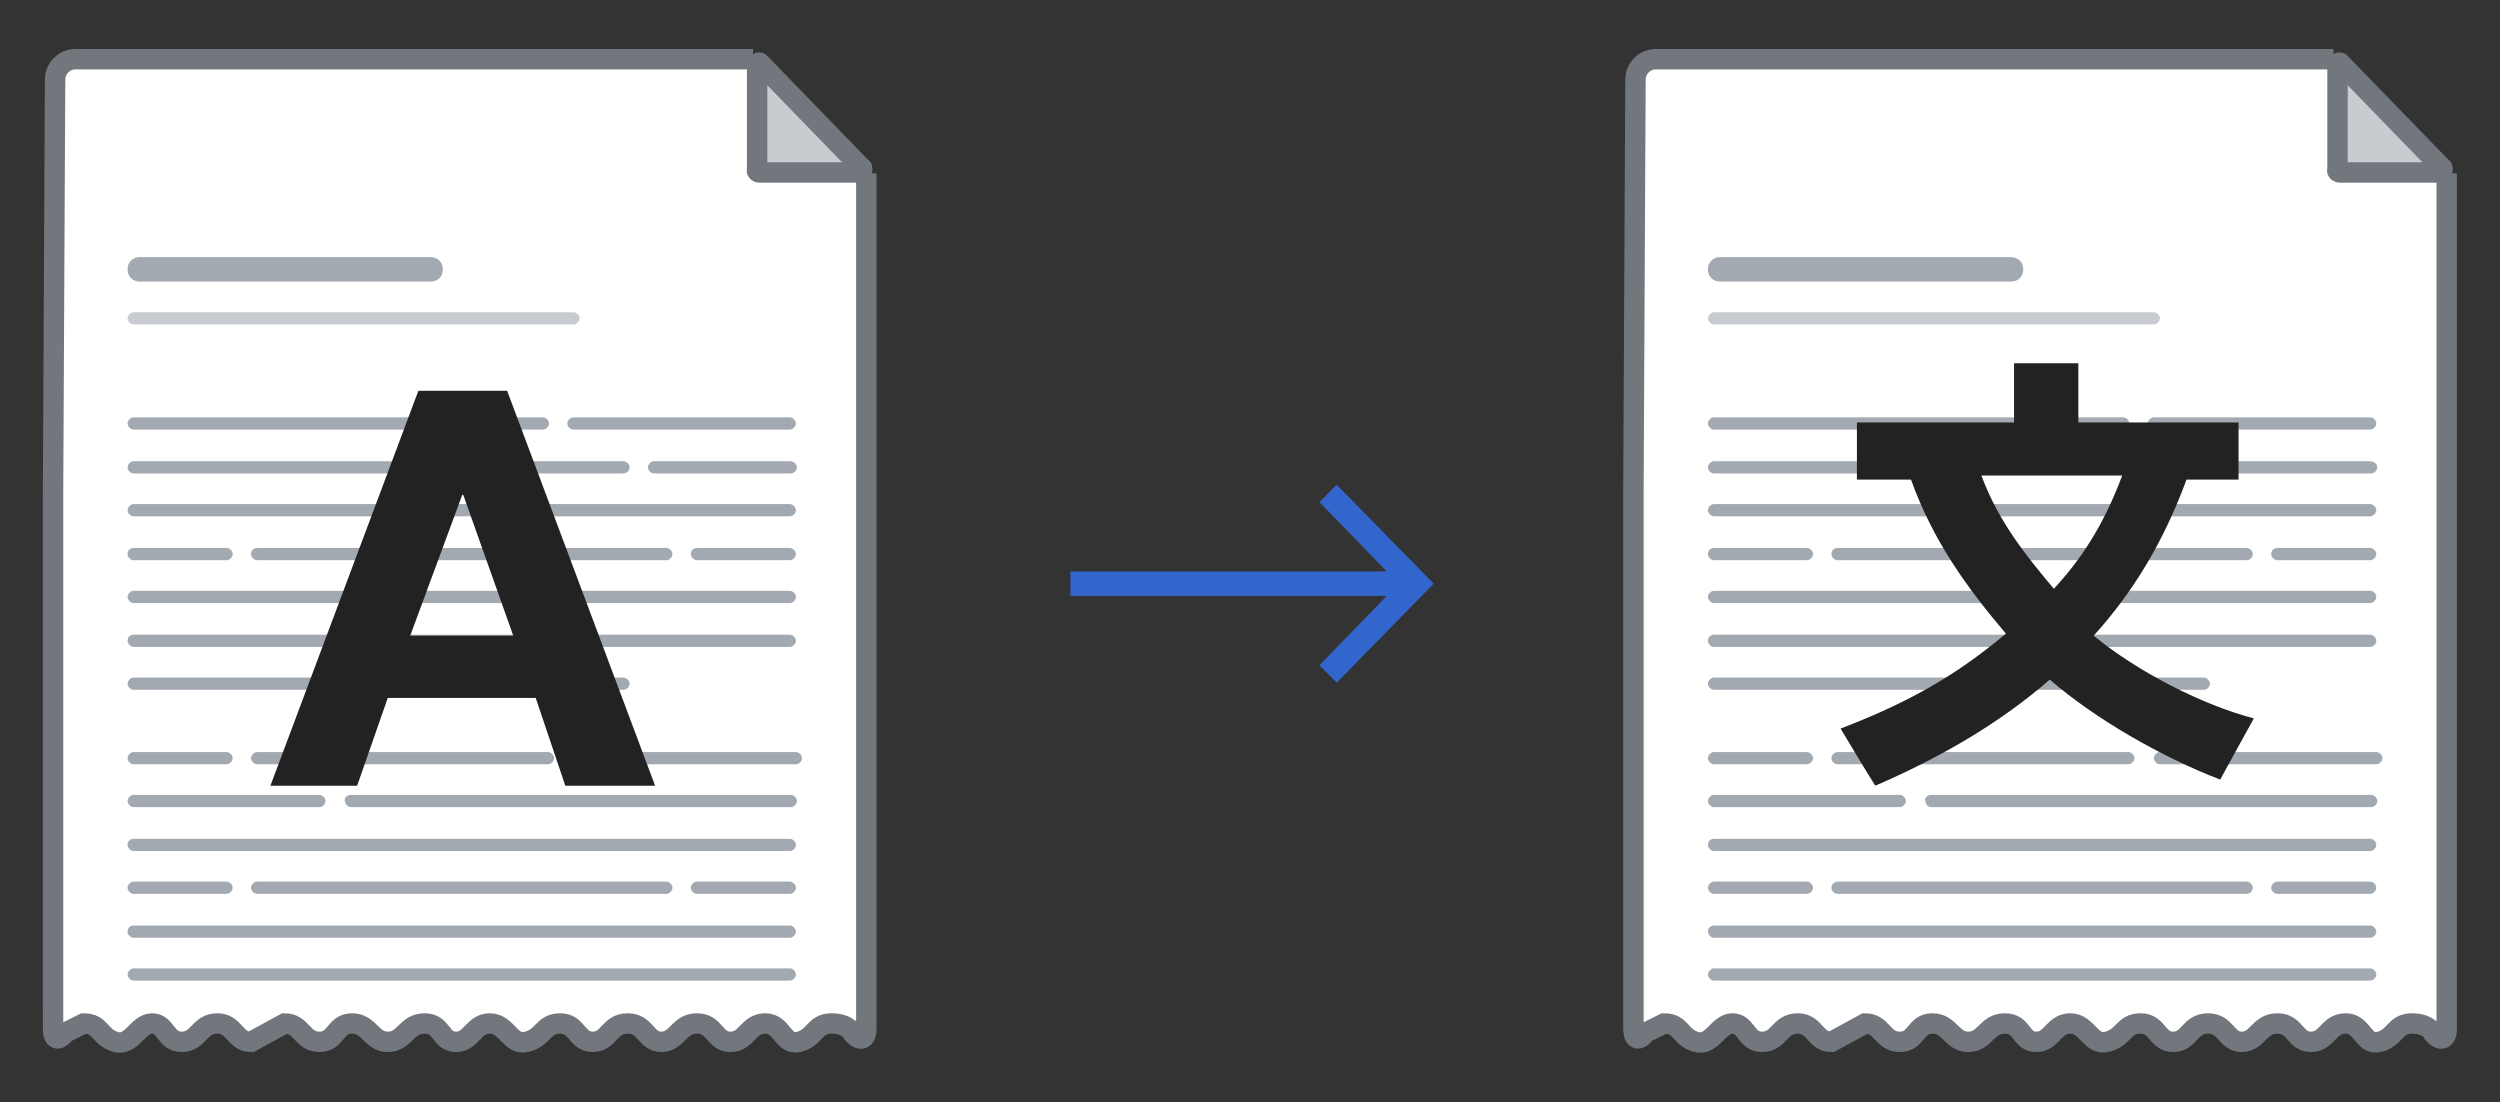
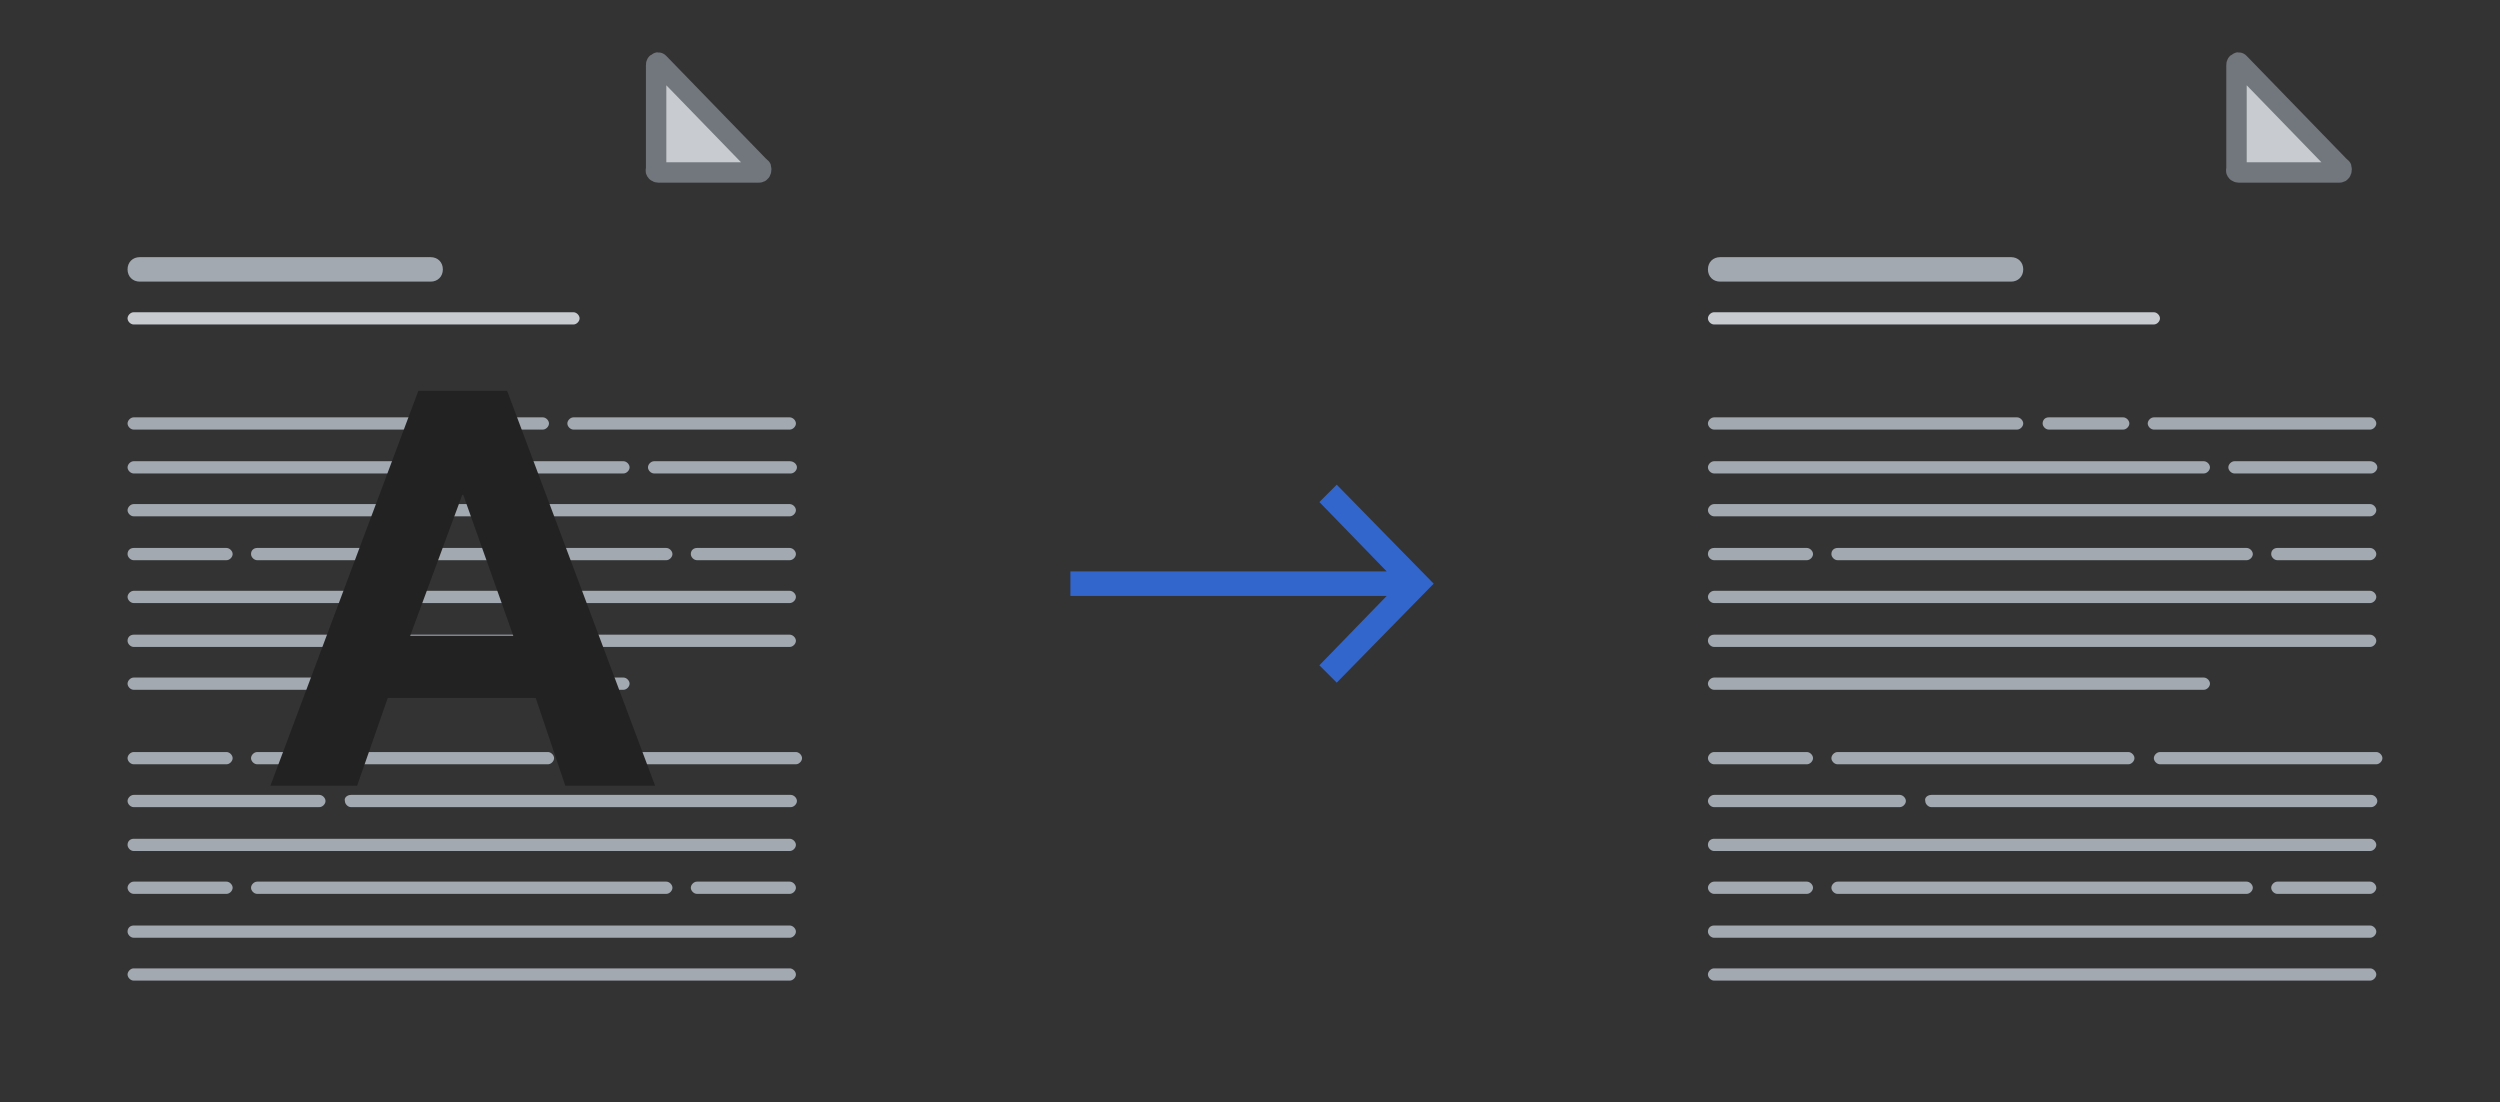
<svg xmlns="http://www.w3.org/2000/svg" xmlns:xlink="http://www.w3.org/1999/xlink" width="245" height="108" viewBox="0 0 245 108">
  <rect x="0" y="0" width="245" height="108" fill="#333333" stroke="none" />
  <g id="a" fill="#c8ccd1">
-     <path fill="#fff" stroke="#72777d" stroke-width="2" d="M84.9 17v83.8c0 1.1-.6 1.3-1.3.5 0 0-.4-1-2.1-1s-1.6 1.4-3.2 1.8c-1.6.4-1.6-1.8-3.3-1.8-1.7 0-1.8 1.8-3.4 1.8-1.6 0-1.5-1.8-3.3-1.8-1.8 0-1.9 1.8-3.5 1.8-1.5 0-1.5-1.8-3.3-1.8-1.8 0-1.8 1.8-3.4 1.8s-1.5-1.8-3.2-1.8-1.6 1.4-3.3 1.8c-1.6.4-1.9-1.8-3.6-1.8-1.6 0-1.8 1.8-3.3 1.8-1.6 0-1.3-1.8-3.1-1.8s-1.9 1.8-3.6 1.8c-1.6 0-1.8-1.8-3.5-1.8s-1.5 1.8-3.2 1.8-1.7-1.8-3.4-1.8l-3.3 1.8c-1.6 0-1.6-1.8-3.3-1.8-1.8 0-1.8 1.8-3.5 1.8-1.6 0-1.5-1.8-2.9-1.8s-2 2.3-3.6 1.8-1.4-1.8-3.1-1.8l-1.8.9c-.7.9-1.2.7-1.2-.4V48.1l.2-40.3c0-1.1.9-2 2-2h66.4" />
-     <path stroke="#72777d" stroke-width="2" d="M74.4 16.9h9.9c.1 0 .2-.1.2-.3 0-.1 0-.2-.1-.2l-.1-.1-9.8-10.1c-.1-.1-.1-.1-.2 0-.1 0-.1.1-.1.2v10.2c-.1.2.1.3.2.3z" />
+     <path stroke="#72777d" stroke-width="2" d="M74.4 16.9c.1 0 .2-.1.2-.3 0-.1 0-.2-.1-.2l-.1-.1-9.8-10.1c-.1-.1-.1-.1-.2 0-.1 0-.1.1-.1.2v10.2c-.1.2.1.3.2.3z" />
    <path d="M13.1 30.6h43.1c.3 0 .6.3.6.6s-.3.6-.6.6H13.1c-.3 0-.6-.3-.6-.6s.3-.6.6-.6z" />
    <path fill="#a2a9b1" d="M13.1 45.2h48c.3 0 .6.3.6.6s-.3.6-.6.6h-48c-.3 0-.6-.3-.6-.6s.3-.6.6-.6zm0 32.7h18.2c.3 0 .6.3.6.6s-.3.6-.6.6H13.1c-.3 0-.6-.3-.6-.6s.3-.6.6-.6zm21.3 0h43.1c.3 0 .6.3.6.6s-.3.6-.6.6H34.4c-.3 0-.6-.3-.6-.6-.1-.3.2-.6.6-.6zM13.1 53.7h9.1c.3 0 .6.3.6.6s-.3.6-.6.6h-9.1c-.3 0-.6-.3-.6-.6 0-.4.3-.6.6-.6zm55.2 0h9.1c.3 0 .6.3.6.6s-.3.6-.6.6h-9.1c-.3 0-.6-.3-.6-.6 0-.4.3-.6.6-.6zm-43.1 0h40.1c.3 0 .6.3.6.6s-.3.6-.6.6H25.2c-.3 0-.6-.3-.6-.6 0-.4.3-.6.6-.6zm-12.1 20h9.1c.3 0 .6.3.6.6s-.3.6-.6.6h-9.1c-.3 0-.6-.3-.6-.6s.3-.6.6-.6zm43.7 0H78c.3 0 .6.3.6.6s-.3.6-.6.6H56.8c-.3 0-.6-.3-.6-.6s.3-.6.6-.6zm-31.6 0h28.5c.3 0 .6.3.6.6s-.3.6-.6.6H25.2c-.3 0-.6-.3-.6-.6s.3-.6.6-.6zm52.2-28.5H64.1c-.3 0-.6.3-.6.6s.3.6.6.6h13.4c.3 0 .6-.3.6-.6s-.3-.6-.7-.6zM13.1 66.4h48c.3 0 .6.3.6.6s-.3.6-.6.6h-48c-.3 0-.6-.3-.6-.6s.3-.6.6-.6zm32.8-25.5h7.3c.3 0 .6.3.6.6s-.3.6-.6.6h-7.3c-.3 0-.6-.3-.6-.6s.2-.6.6-.6zm10.3 0h21.2c.3 0 .6.3.6.6s-.3.6-.6.6H56.2c-.3 0-.6-.3-.6-.6s.3-.6.6-.6zm-43.1 0h29.7c.3 0 .6.3.6.6s-.3.6-.6.6H13.1c-.3 0-.6-.3-.6-.6s.3-.6.6-.6zm0 21.3h64.3c.3 0 .6.3.6.6s-.3.6-.6.6H13.1c-.3 0-.6-.3-.6-.6 0-.4.3-.6.6-.6zm0-4.3h64.3c.3 0 .6.3.6.6s-.3.6-.6.6H13.1c-.3 0-.6-.3-.6-.6s.3-.6.6-.6zm0 28.5h9.1c.3 0 .6.3.6.6s-.3.6-.6.6h-9.1c-.3 0-.6-.3-.6-.6s.3-.6.6-.6zm55.2 0h9.1c.3 0 .6.3.6.6s-.3.6-.6.6h-9.1c-.3 0-.6-.3-.6-.6s.3-.6.6-.6zm-43.1 0h40.1c.3 0 .6.3.6.6s-.3.6-.6.6H25.2c-.3 0-.6-.3-.6-.6s.3-.6.6-.6zm-12.1 8.5h64.3c.3 0 .6.3.6.6s-.3.6-.6.6H13.1c-.3 0-.6-.3-.6-.6s.3-.6.6-.6zm0-4.2h64.3c.3 0 .6.3.6.6s-.3.6-.6.6H13.1c-.3 0-.6-.3-.6-.6 0-.4.3-.6.6-.6zm0-8.5h64.3c.3 0 .6.3.6.6s-.3.6-.6.6H13.1c-.3 0-.6-.3-.6-.6 0-.4.3-.6.6-.6zm0-32.8h64.3c.3 0 .6.3.6.6s-.3.6-.6.6H13.1c-.3 0-.6-.3-.6-.6s.3-.6.6-.6zm-.6-23c0-.7.5-1.2 1.2-1.2h28.5c.7 0 1.2.5 1.2 1.2s-.5 1.2-1.2 1.2H13.7c-.7 0-1.2-.5-1.2-1.2z" />
  </g>
  <use xlink:href="#a" transform="translate(154.877 0)" />
  <path fill="#222" d="M40.2 62.3h10.1l-4.9-13.8h-.1l-5.1 13.8zm.8-24h8.7L64.2 77h-8.8l-2.9-8.6H38L35 77h-8.5L41 38.3z" />
-   <path fill="#222" d="M220.877 70.4l-3.3 6c-5.7-2.2-12.2-5.9-16.7-9.8-4.7 4.1-10.4 7.5-17.1 10.4-1.2-1.9-2.3-3.8-3.4-5.6 7.6-2.9 12-5.8 16.2-9.3-3.8-4.5-7.1-9-9.3-15.1h-5.3v-5.6h15.4v-5.8h6.3v5.8h15.7V47h-5.1c-2.2 6-5.2 11-9.1 15.3 4.4 3.6 10.7 6.8 15.7 8.1zm-26.7-23.8c1.7 4.6 4.5 8 7.1 11.1 2.5-2.7 4.8-6 6.7-11.1h-13.8z" />
  <path fill="#36c" d="M131 47.5l-1.7 1.7 6.6 6.8h-31v2.4h31l-6.6 6.8 1.7 1.7 9.5-9.7z" />
</svg>